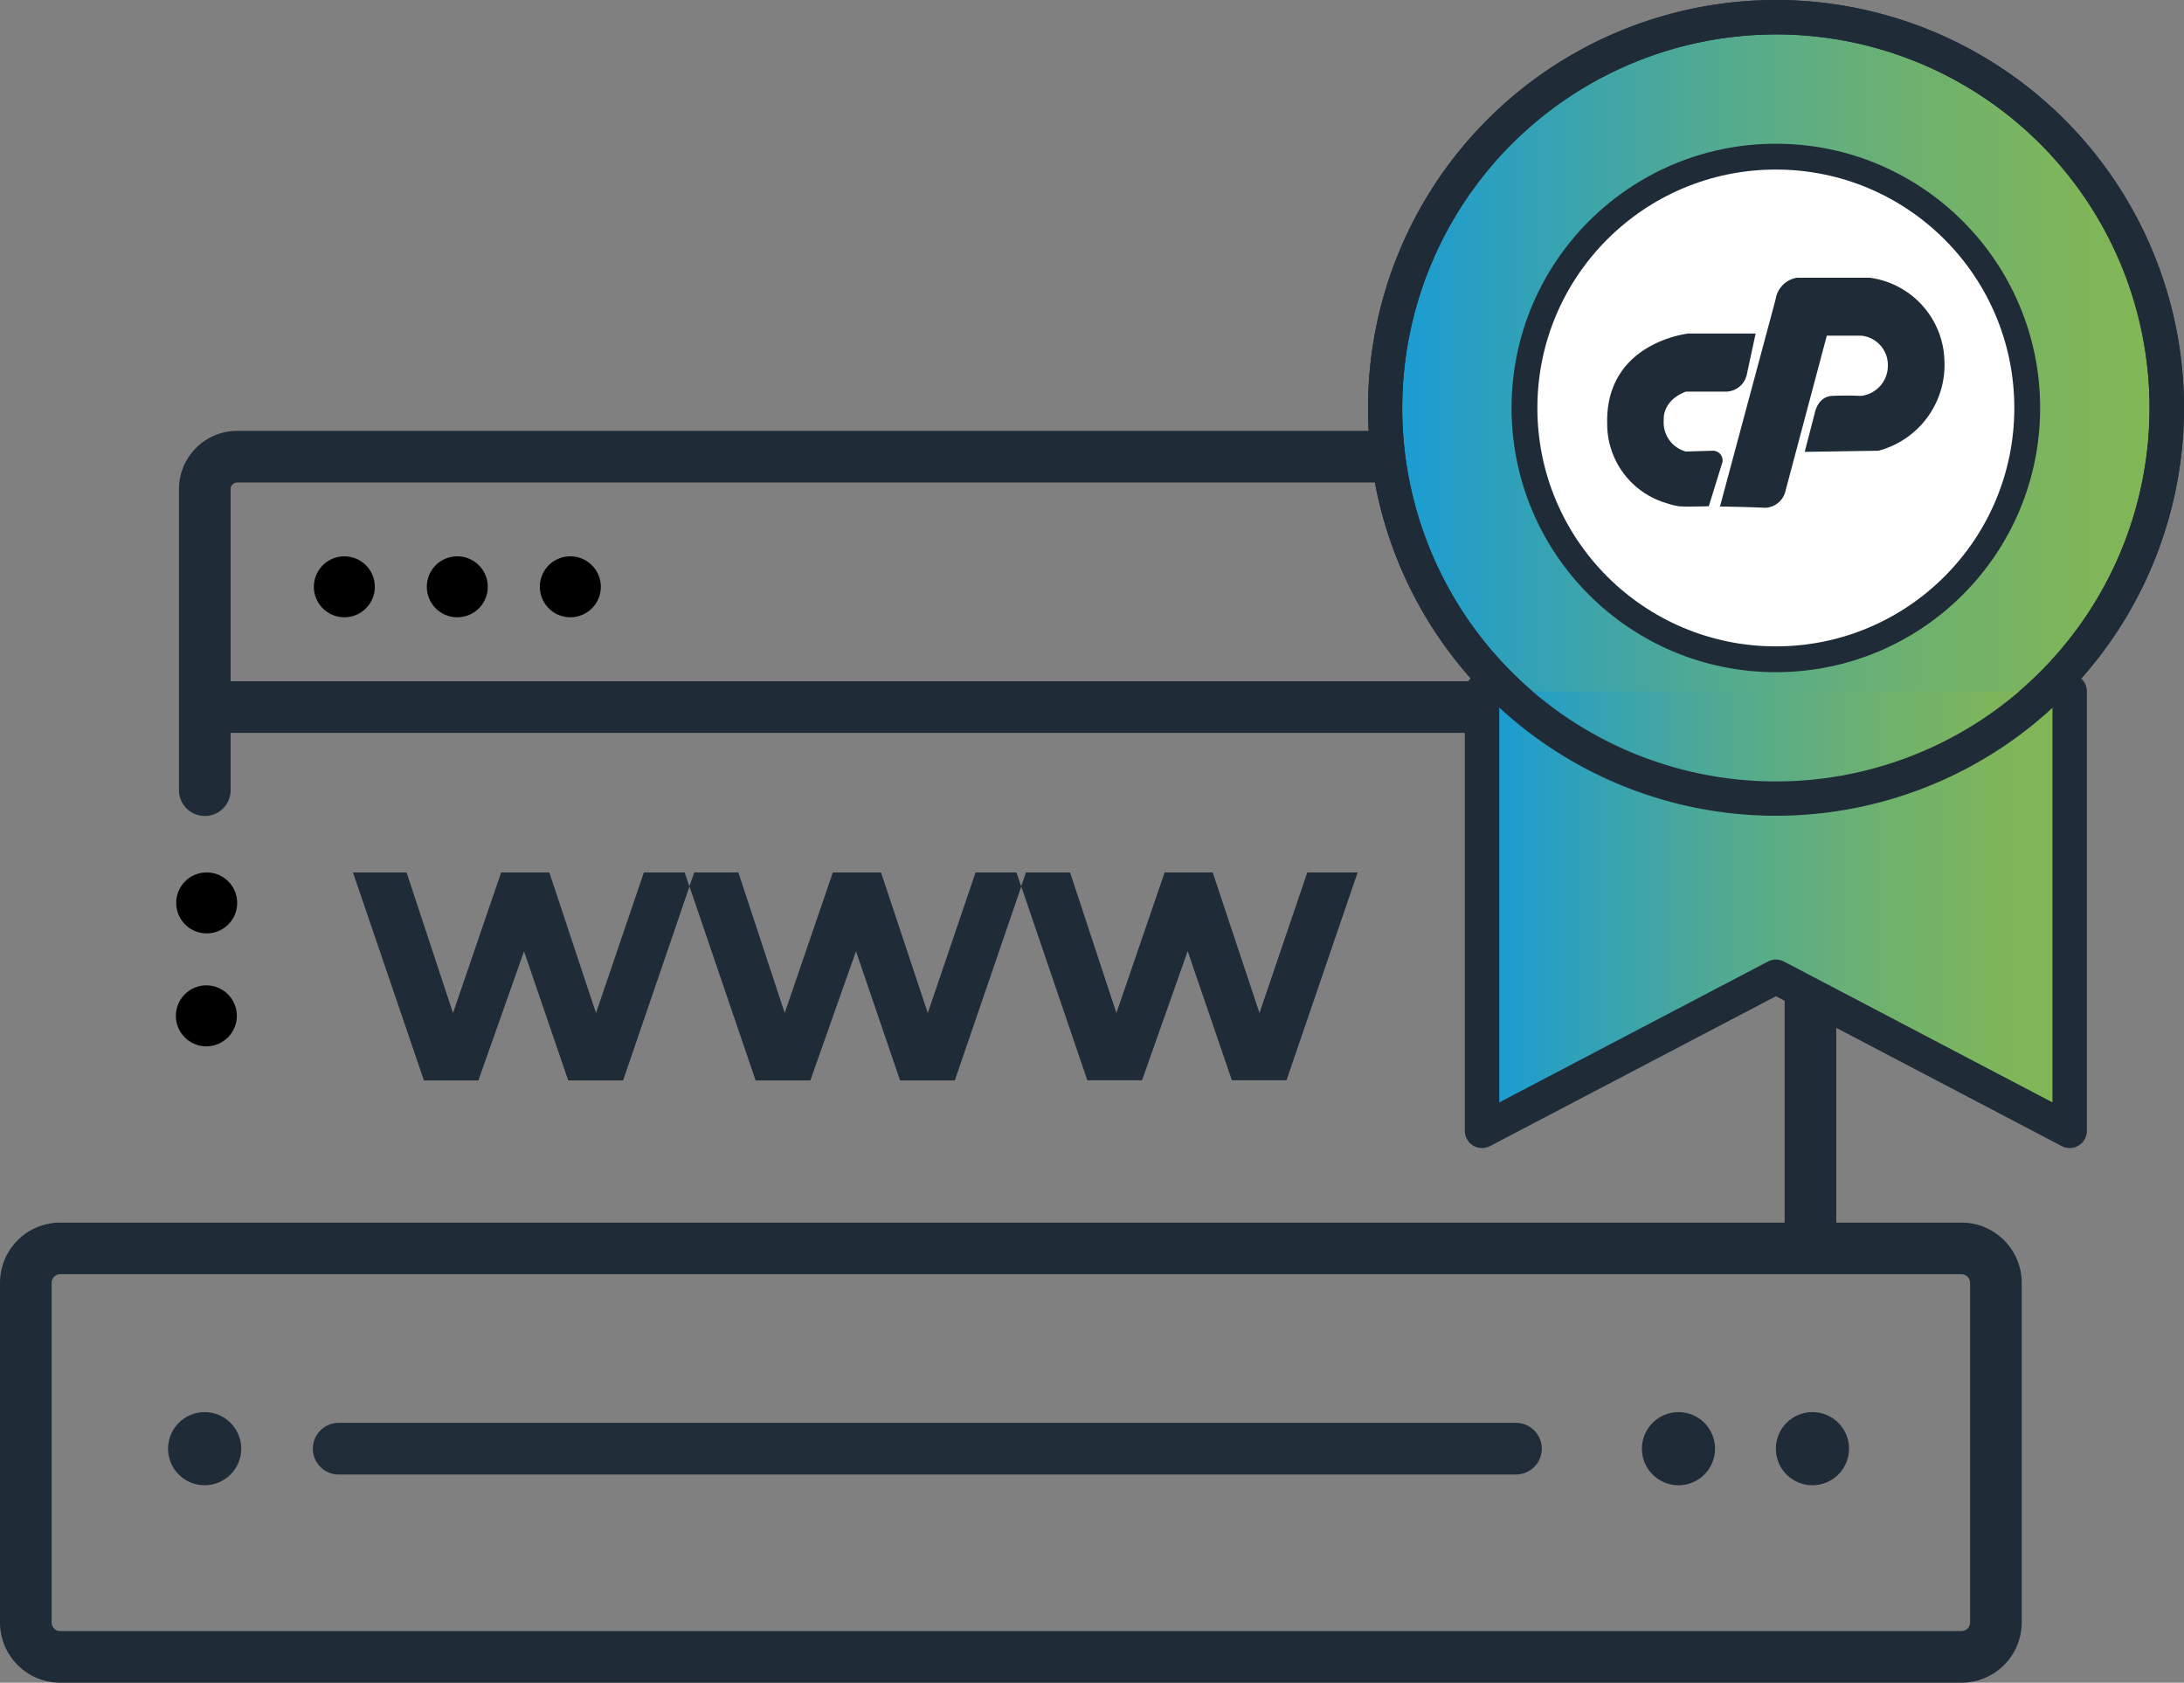
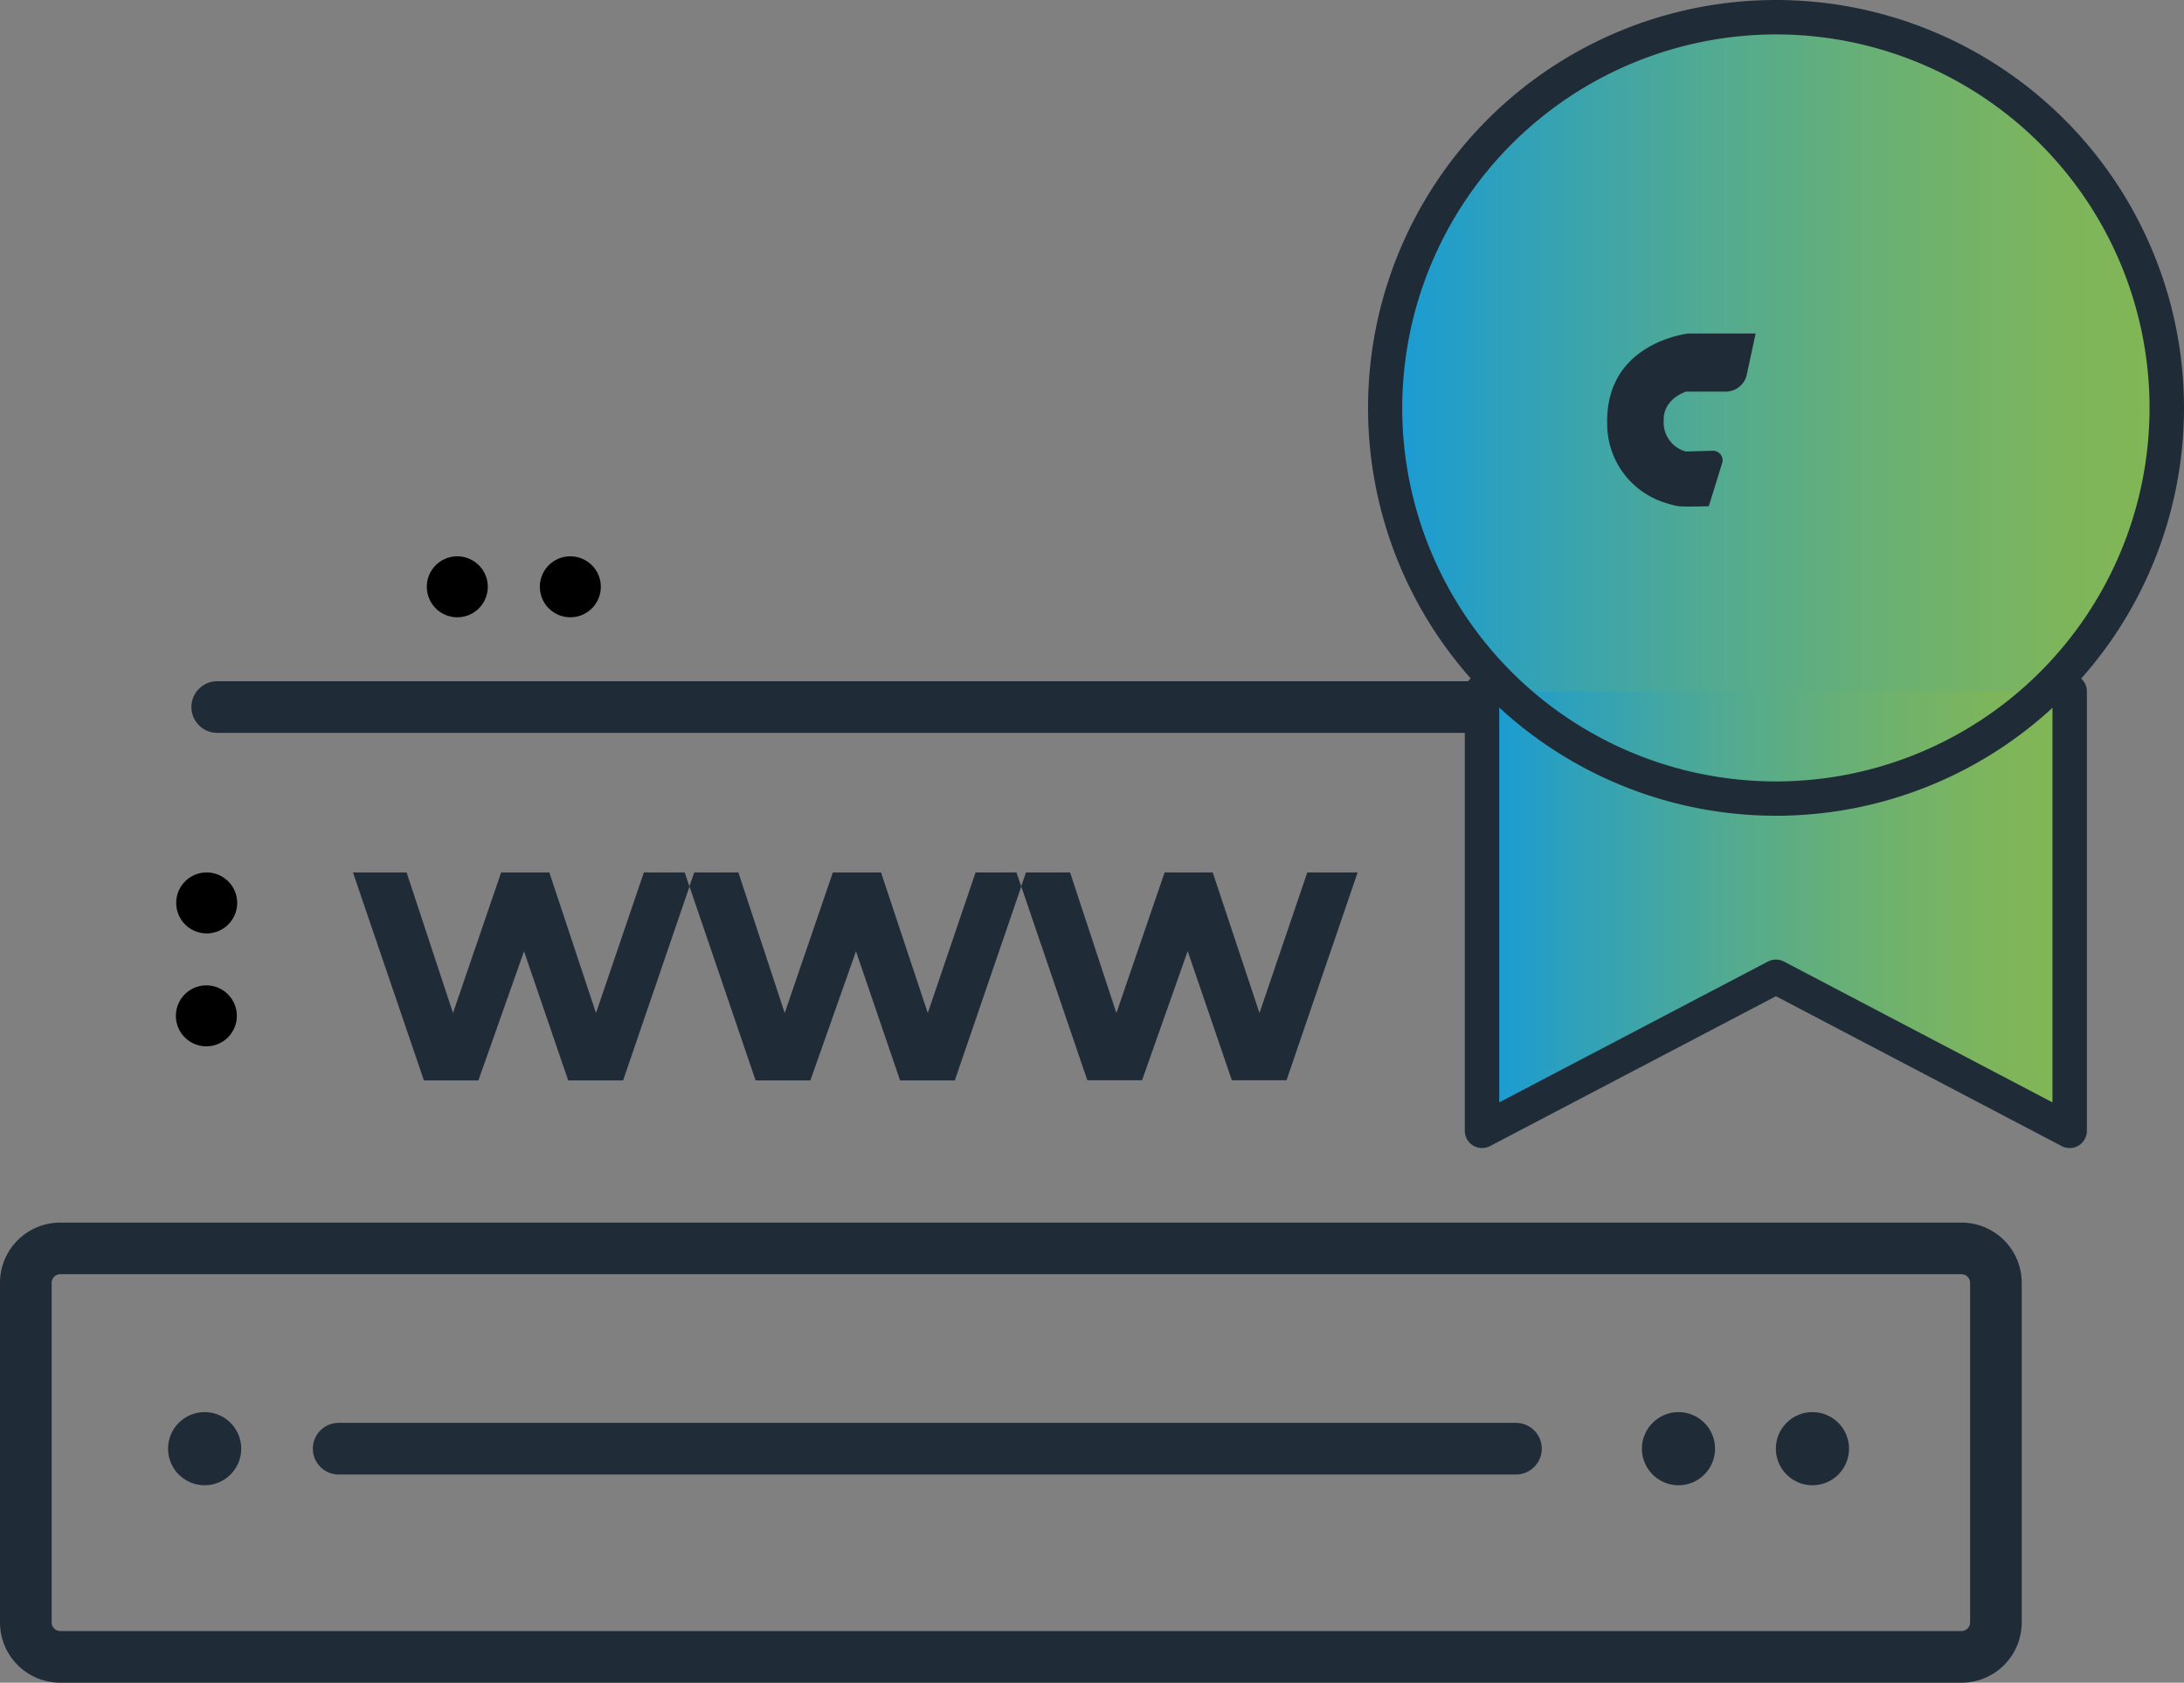
<svg xmlns="http://www.w3.org/2000/svg" xmlns:xlink="http://www.w3.org/1999/xlink" viewBox="0 0 253.69 195.51">
  <rect x="0" y="0" width="253.69" height="195.51" fill="#808080" stroke="none" />
  <defs>
    <style>.cls-1{fill:#1f2c38;}.cls-2{fill:#202c38;}.cls-3{fill:none;stroke-width:6px;}.cls-3,.cls-5,.cls-6{stroke:#1f2c38;}.cls-3,.cls-5{stroke-linecap:round;stroke-linejoin:round;}.cls-4{fill:url(#linear-gradient);}.cls-5{stroke-width:4px;fill:url(#linear-gradient-2);}.cls-6{fill:#fff;stroke-miterlimit:10;stroke-width:3px;}</style>
    <linearGradient id="linear-gradient" x1="160.88" y1="47.4" x2="251.69" y2="47.4" gradientUnits="userSpaceOnUse">
      <stop offset="0" stop-color="#179bd7" />
      <stop offset="0.13" stop-color="#2ba0bf" />
      <stop offset="0.41" stop-color="#51aa92" />
      <stop offset="0.66" stop-color="#6cb171" />
      <stop offset="0.86" stop-color="#7db55c" />
      <stop offset="1" stop-color="#83b755" />
    </linearGradient>
    <linearGradient id="linear-gradient-2" x1="172.15" y1="105.86" x2="240.41" y2="105.86" xlink:href="#linear-gradient" />
  </defs>
  <title>Asset 152@1x</title>
  <g id="Layer_2" data-name="Layer 2">
    <g id="stroked">
      <path class="cls-1" d="M227.84,195.51H7a7,7,0,0,1-7-7V149.05a7,7,0,0,1,7-7H227.84a7,7,0,0,1,7,7v39.46A7,7,0,0,1,227.84,195.51ZM7,148.05a1,1,0,0,0-1,1v39.46a1,1,0,0,0,1,1H227.84a1,1,0,0,0,1-1V149.05a1,1,0,0,0-1-1Z" />
      <circle class="cls-1" cx="23.77" cy="168.32" r="4.25" />
      <circle class="cls-1" cx="194.97" cy="168.32" r="4.25" />
      <circle class="cls-1" cx="210.53" cy="168.32" r="4.25" />
      <path class="cls-2" d="M176.09,171.32H39.34a3,3,0,0,1,0-6H176.09a3,3,0,0,1,0,6Z" />
      <path class="cls-1" d="M149.44,125.51h-6.35l-5.13-15-5.3,15H126.3L118.63,103l-7.72,22.53h-6.36l-5.12-15-5.3,15H87.77L80.09,103l-7.71,22.53H66l-5.13-15-5.3,15H49.24L41,101.37h6.23l5.39,16.33,5.59-16.33h5.6l5.42,16.33,5.56-16.33h4.74l.55,1.61.56-1.61h5.13l5.38,16.33,5.59-16.33h5.6l5.43,16.33,5.55-16.33h4.75l.55,1.61.55-1.61h5.13l5.38,16.33,5.6-16.33h5.59l5.43,16.33,5.55-16.33h5.85Z" />
      <path d="M24,101.37a3.54,3.54,0,1,1-3.53,3.53A3.53,3.53,0,0,1,24,101.37Z" />
      <path d="M24,114.49A3.54,3.54,0,1,1,20.43,118,3.54,3.54,0,0,1,24,114.49Z" />
-       <path d="M40,64.64a3.54,3.54,0,1,1-3.54,3.54A3.54,3.54,0,0,1,40,64.64Z" />
      <path d="M66.24,64.64a3.54,3.54,0,1,1-3.53,3.54A3.53,3.53,0,0,1,66.24,64.64Z" />
      <path d="M53.12,64.64a3.54,3.54,0,1,1-3.54,3.54A3.53,3.53,0,0,1,53.12,64.64Z" />
-       <path class="cls-3" d="M23.79,91.81v-35a3.77,3.77,0,0,1,3.76-3.75h179a3.76,3.76,0,0,1,3.75,3.75v86" />
      <line class="cls-3" x1="25.23" y1="82.15" x2="209.61" y2="82.15" />
    </g>
    <g id="Marketplace_-_cPSSL" data-name="Marketplace - cPSSL">
      <path class="cls-4" d="M206.29,92.8A45.43,45.43,0,1,1,239,78.92,45,45,0,0,1,206.29,92.8Z" />
-       <path class="cls-1" d="M206.29,4a43.39,43.39,0,0,1,31.22,73.53A43.4,43.4,0,0,1,162.88,47.4,43.45,43.45,0,0,1,206.29,4m0-4a47.39,47.39,0,1,0,47.4,47.4A47.41,47.41,0,0,0,206.29,0Z" />
      <polyline class="cls-5" points="240.41 80.33 240.41 131.39 206.29 113.49 172.15 131.39 172.15 80.33" />
      <path class="cls-1" d="M206.29,4a43.39,43.39,0,0,1,31.22,73.53A43.4,43.4,0,0,1,162.88,47.4,43.45,43.45,0,0,1,206.29,4m0-4a47.39,47.39,0,1,0,47.4,47.4A47.41,47.41,0,0,0,206.29,0Z" />
-       <circle class="cls-6" cx="206.28" cy="47.4" r="29.2" />
      <path class="cls-1" d="M203.93,38.75h-7.79s-9.71,1-9.45,10.53a9.58,9.58,0,0,0,6.92,9.19,8.49,8.49,0,0,0,1.39.35c.66.08,3.49,0,3.49,0L200,53.94a1.12,1.12,0,0,0-1-1.57l-3.17.09a3.49,3.49,0,0,1-2.57-3.66s-.26-2.21,2.57-3.3h4.52a2.52,2.52,0,0,0,2.53-1.86Z" />
-       <path class="cls-1" d="M199.79,58.85l6.46-24.06a3,3,0,0,1,2.46-2.52h8.49a10,10,0,0,1,8.66,9.58,10.32,10.32,0,0,1-7.66,10.52l-8.57.13L210.8,48s.32-1.91,2-2,3.36,0,3.36,0a3.52,3.52,0,0,0,3.13-3.52A3.42,3.42,0,0,0,216.2,39l-4,0-4.79,18a2.53,2.53,0,0,1-2.35,2C203.1,58.9,199.79,58.85,199.79,58.85Z" />
    </g>
  </g>
</svg>